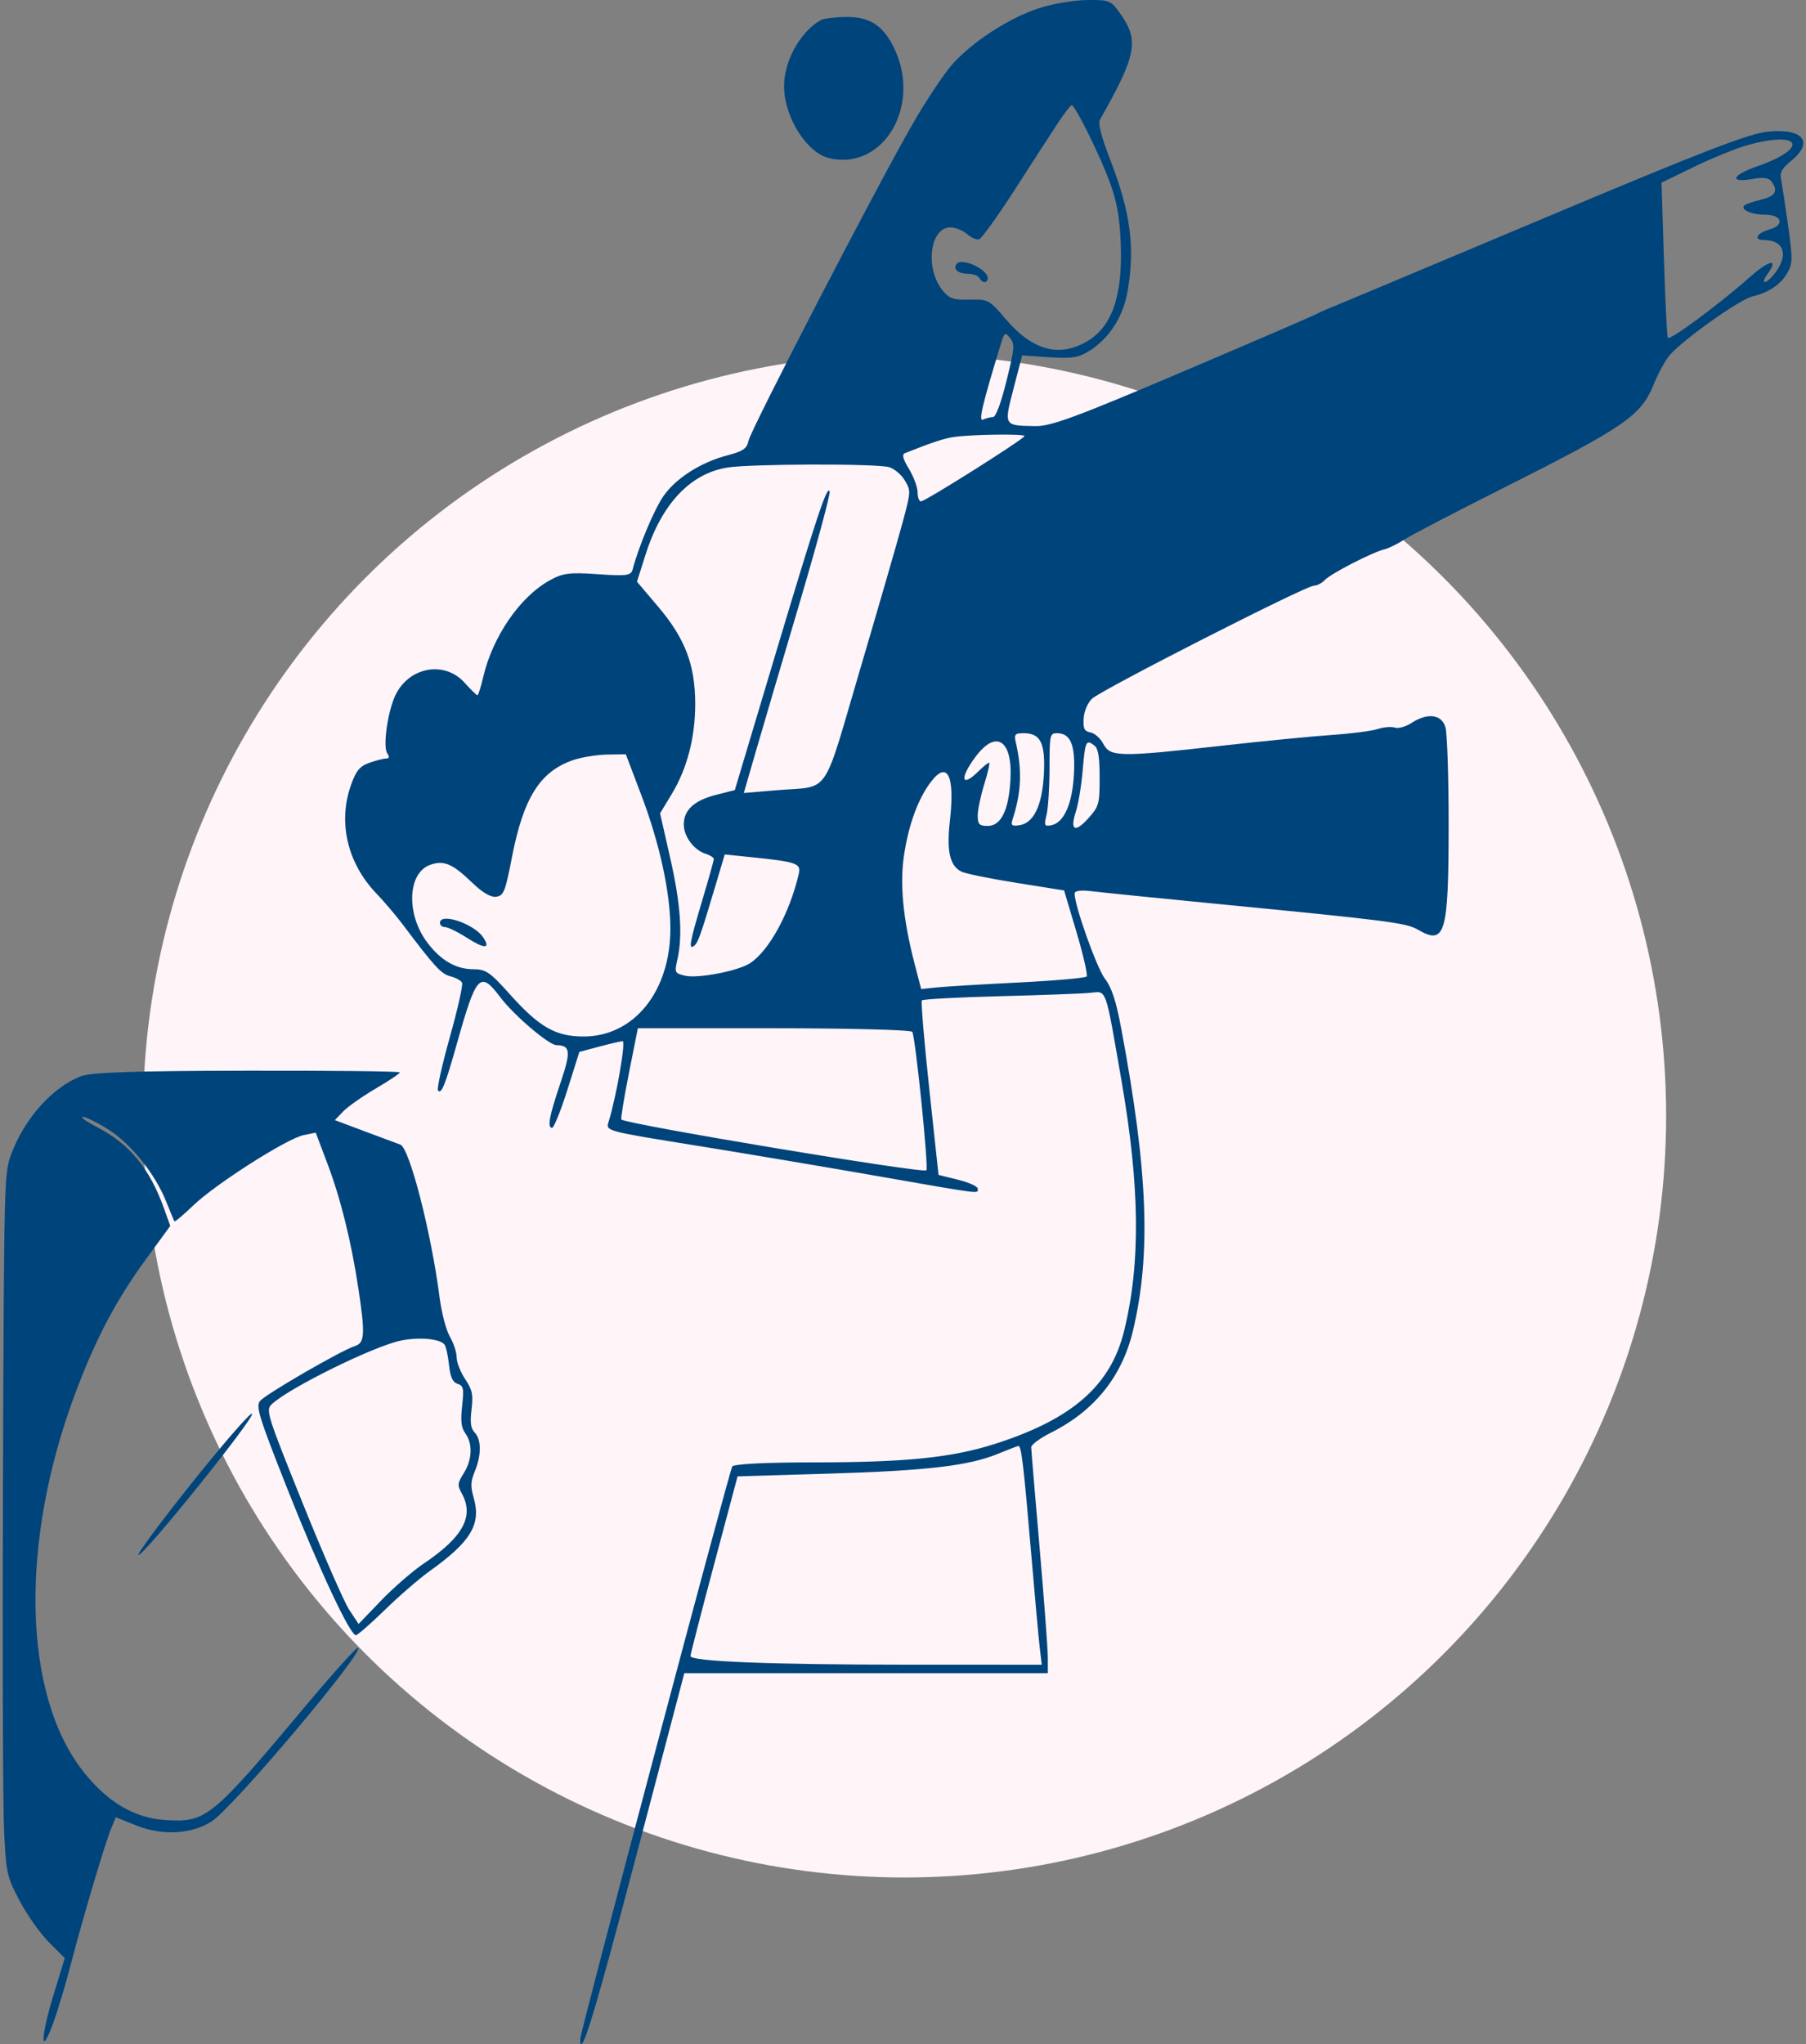
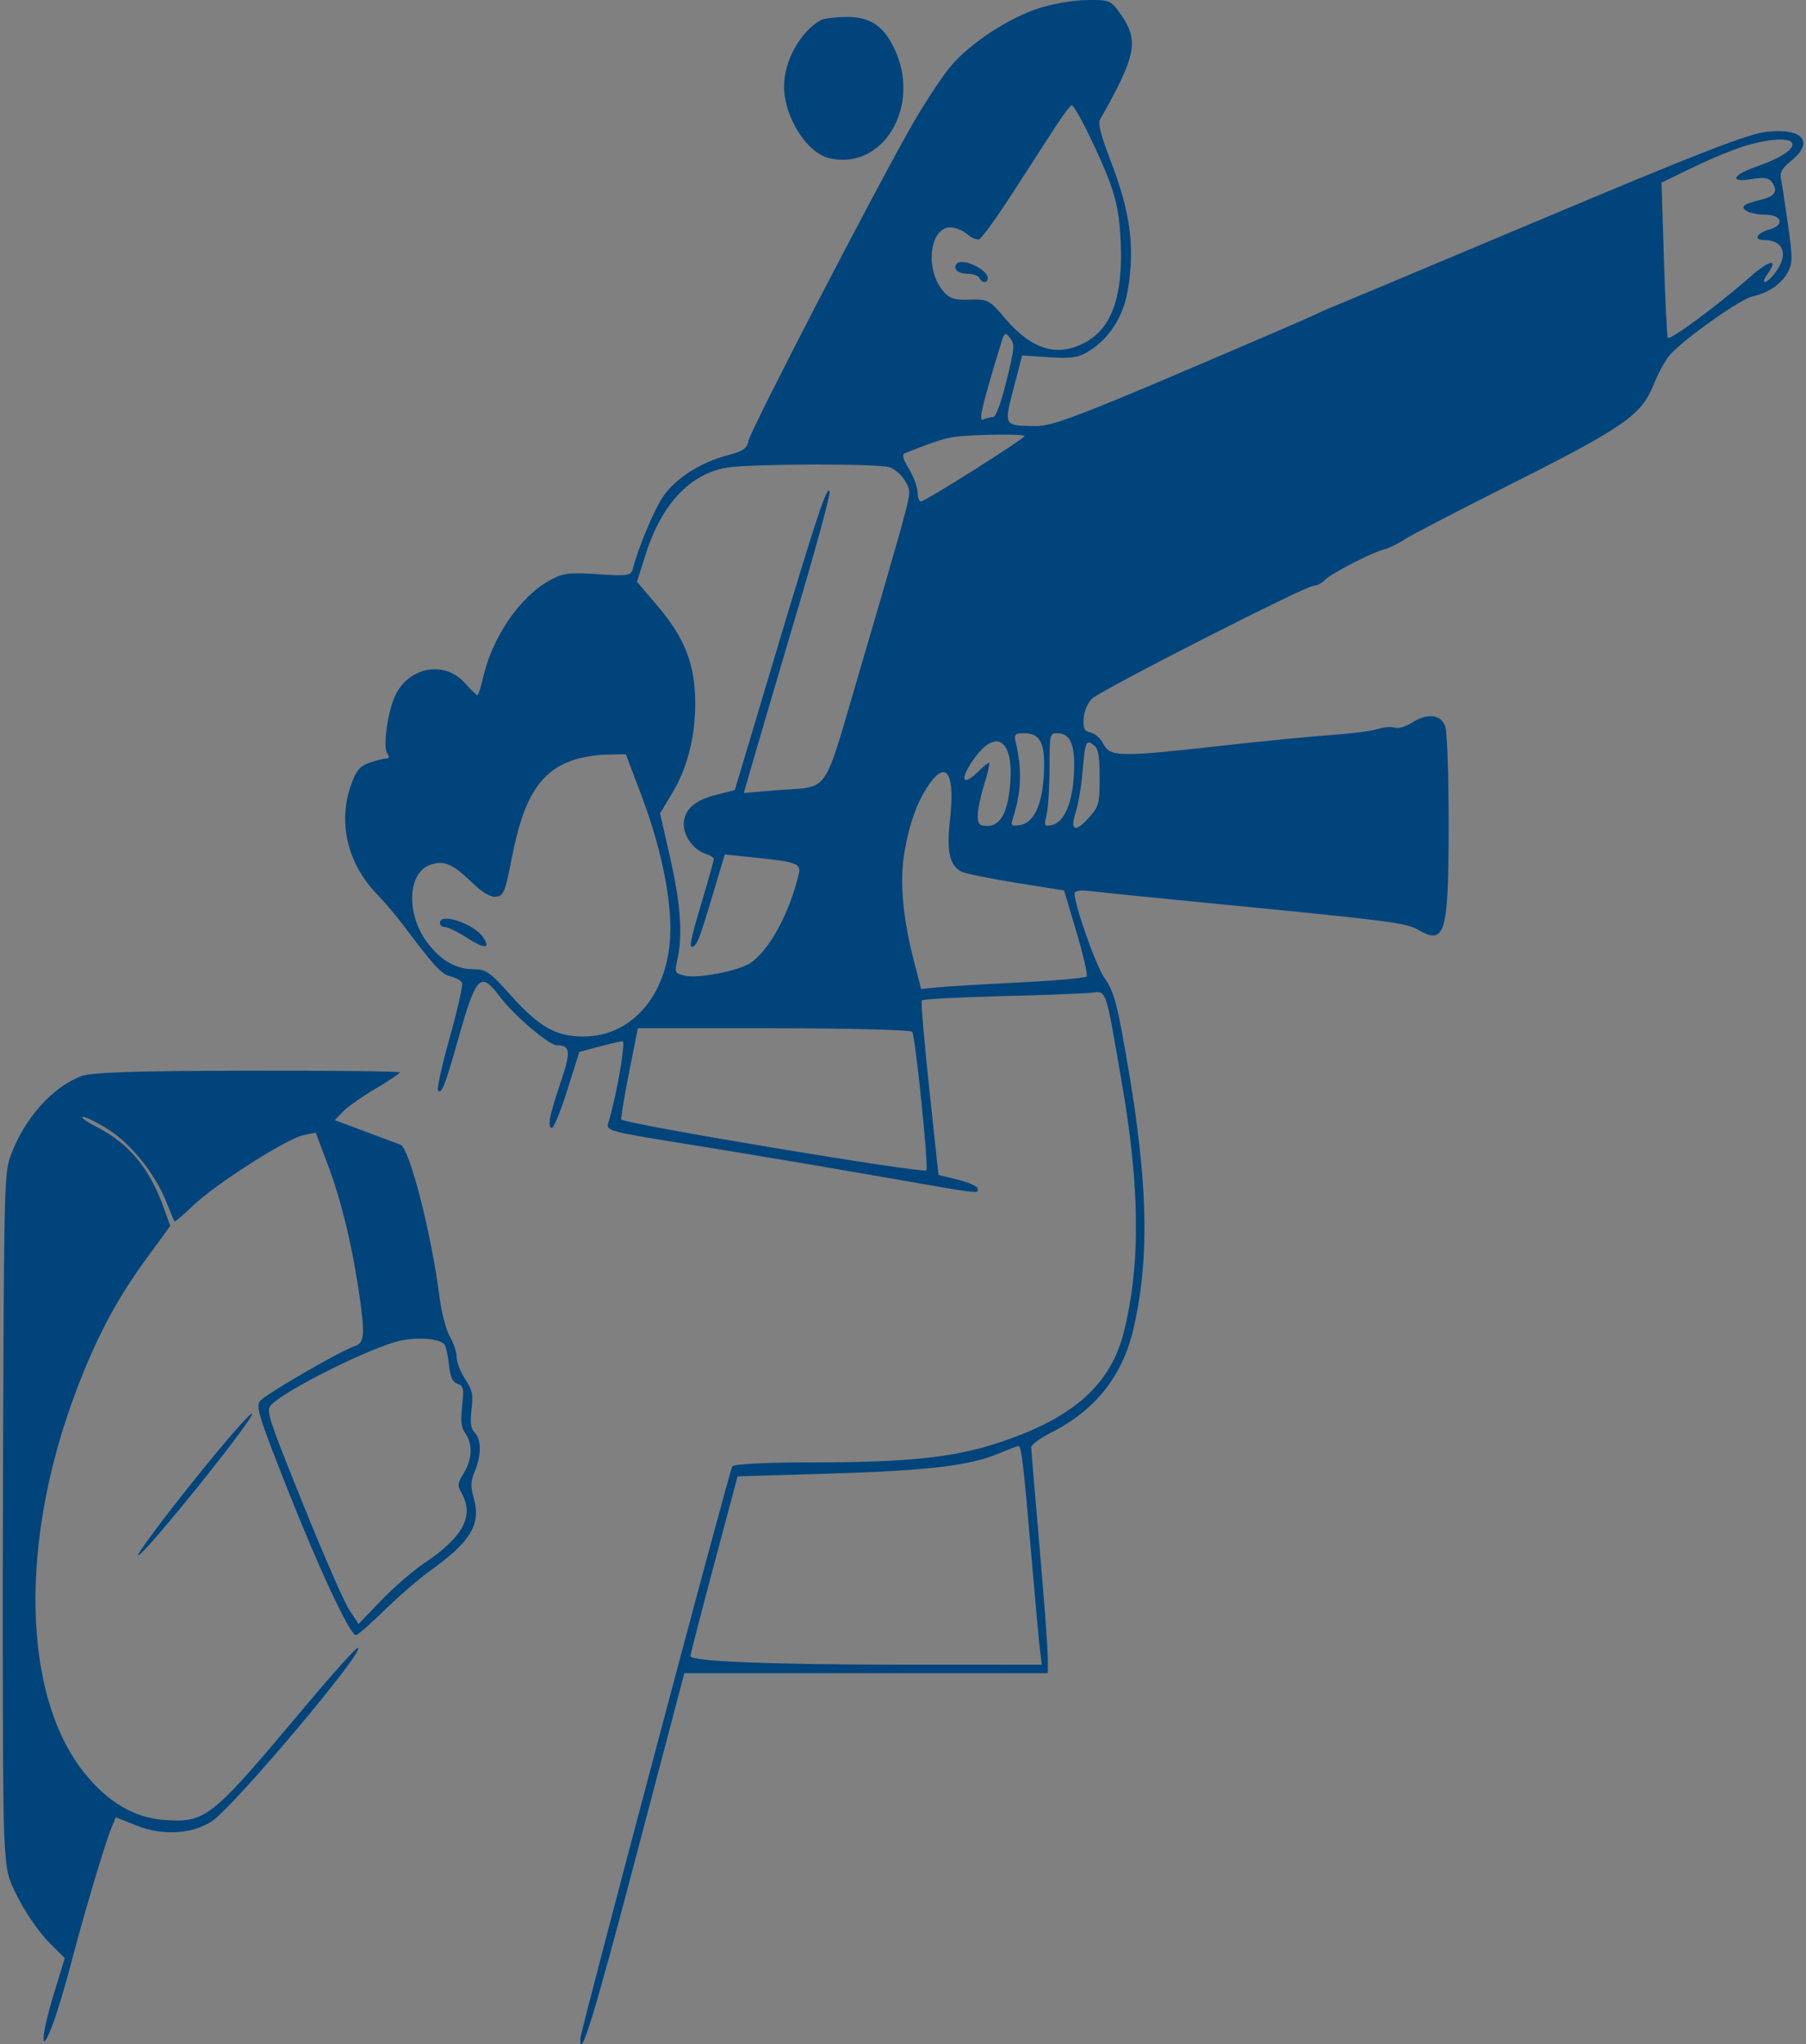
<svg xmlns="http://www.w3.org/2000/svg" width="167" height="189" viewBox="0 0 167 189" fill="none">
  <rect x="0" y="0" width="167" height="189" fill="#808080" stroke="none" />
  <g id="Group 1000001608">
-     <circle id="Ellipse 158" cx="83.645" cy="103.161" r="70.421" fill="#FFF4F7" />
    <path id="Vector" fill-rule="evenodd" clip-rule="evenodd" d="M96.035 0.769C93.297 1.674 89.964 3.831 88.095 5.906C87.331 6.754 85.677 9.231 84.419 11.411C81.141 17.089 69.423 39.704 69.214 40.755C69.073 41.467 68.697 41.727 67.292 42.09C64.826 42.728 62.511 44.199 61.351 45.865C60.498 47.091 59.058 50.516 58.498 52.652C58.35 53.216 57.938 53.272 55.28 53.087C52.648 52.904 52.037 52.984 50.804 53.672C48.056 55.206 45.546 58.872 44.675 62.625C44.463 63.535 44.226 64.281 44.148 64.281C44.07 64.281 43.531 63.755 42.951 63.112C41.086 61.047 37.787 61.663 36.548 64.308C35.842 65.817 35.395 69.017 35.803 69.638C36.034 69.989 36.005 70.127 35.7 70.129C35.467 70.13 34.776 70.306 34.164 70.52C33.28 70.831 32.932 71.246 32.465 72.553C31.227 76.021 32.114 79.811 34.824 82.629C35.527 83.361 36.612 84.637 37.234 85.463C40.174 89.37 40.797 90.049 41.641 90.262C42.14 90.388 42.628 90.655 42.727 90.856C42.825 91.057 42.317 93.32 41.597 95.884C40.878 98.449 40.385 100.668 40.502 100.816C40.815 101.21 41.165 100.338 42.265 96.43C44.048 90.095 44.399 89.724 46.258 92.195C47.507 93.855 50.753 96.623 51.462 96.631C52.746 96.647 52.809 97.206 51.849 100.05C50.794 103.179 50.597 104.199 51.033 104.282C51.201 104.313 51.84 102.744 52.455 100.796L53.573 97.253L55.389 96.769C56.388 96.503 57.37 96.275 57.57 96.26C57.893 96.238 57.002 101.368 56.275 103.721C56.009 104.578 55.937 104.559 64.773 105.979C68.765 106.62 76.054 107.847 80.97 108.705C91.091 110.471 90.409 110.384 90.409 109.894C90.409 109.691 89.593 109.322 88.597 109.074L86.784 108.625L85.929 100.665C85.458 96.287 85.149 92.61 85.241 92.494C85.333 92.378 88.584 92.202 92.465 92.104C96.345 92.006 100.11 91.865 100.832 91.79C102.357 91.633 102.182 91.137 103.708 99.938C105.408 109.744 105.481 116.782 103.949 123.041C102.713 128.091 99.161 131.203 92.03 133.486C88.018 134.77 83.769 135.204 75.216 135.204C70.726 135.205 67.825 135.354 67.71 135.59C67.346 136.332 53.654 187.888 53.654 188.515C53.654 190.57 54.95 186.323 58.893 171.349L63.28 154.689H80.088H96.895L96.89 153.228C96.888 152.424 96.543 147.821 96.123 142.999C95.704 138.176 95.359 134.038 95.356 133.802C95.353 133.566 96.184 132.956 97.202 132.446C101.222 130.431 103.77 127.25 104.776 122.988C106.446 115.917 106.152 108.325 103.7 95.195C103.202 92.528 102.813 91.332 102.165 90.478C101.41 89.48 99.366 83.733 99.366 82.606C99.366 82.35 99.968 82.275 100.988 82.402C101.879 82.513 107.126 83.043 112.647 83.58C128.366 85.108 130.032 85.322 131.114 85.953C133.639 87.423 133.949 86.369 133.954 76.289C133.957 71.856 133.824 67.779 133.658 67.229C133.297 66.033 132 65.875 130.51 66.847C129.989 67.187 129.298 67.378 128.974 67.271C128.65 67.164 127.936 67.224 127.388 67.404C126.84 67.584 124.933 67.829 123.149 67.95C121.365 68.071 116.778 68.52 112.956 68.949C103.551 70.004 102.658 69.991 102.035 68.791C101.764 68.271 101.227 67.788 100.841 67.719C100.271 67.616 100.151 67.374 100.206 66.435C100.245 65.761 100.568 64.994 100.978 64.6C101.825 63.787 120.744 54.149 121.494 54.149C121.783 54.149 122.239 53.913 122.507 53.624C123.051 53.039 126.933 51.04 128.017 50.788C128.4 50.698 129.234 50.289 129.87 49.879C130.505 49.469 134.549 47.362 138.856 45.196C150.289 39.449 151.747 38.445 152.932 35.507C153.336 34.508 153.992 33.309 154.391 32.842C155.617 31.409 160.877 27.674 162.044 27.408C163.574 27.059 164.752 26.244 165.327 25.138C165.769 24.287 165.769 23.886 165.332 20.762C165.067 18.871 164.777 16.973 164.686 16.544C164.562 15.961 164.795 15.543 165.61 14.884C167.756 13.149 166.764 11.855 163.526 12.165C161.717 12.339 157.664 13.906 142.144 20.435C131.612 24.866 122.855 28.538 122.686 28.595C122.516 28.653 122.029 28.877 121.604 29.093C121.18 29.31 115.579 31.723 109.158 34.454C99.546 38.543 97.18 39.416 95.769 39.395C92.791 39.35 92.819 39.398 93.73 35.893L94.517 32.862L97.038 33.029C99.145 33.168 99.764 33.064 100.805 32.395C102.618 31.227 103.879 29.226 104.277 26.882C104.962 22.851 104.536 19.624 102.687 14.839C101.84 12.649 101.518 11.412 101.708 11.076C105.068 5.145 105.342 3.779 103.658 1.36C102.725 0.019 102.641 -0.018 100.492 0.003C99.278 0.015 97.273 0.36 96.035 0.769ZM75.892 1.86C73.985 2.951 72.488 5.66 72.502 7.996C72.518 10.834 74.595 14.131 76.676 14.624C81.704 15.814 85.267 9.73 82.66 4.407C81.643 2.331 80.4 1.539 78.209 1.57C77.189 1.584 76.147 1.715 75.892 1.86ZM97.822 11.379C97.227 12.281 95.442 15.04 93.854 17.509C92.266 19.979 90.774 22.056 90.539 22.124C90.304 22.193 89.8 21.973 89.419 21.637C89.039 21.3 88.344 21.025 87.877 21.025C86 21.025 85.515 24.77 87.127 26.804C87.764 27.607 88.155 27.746 89.653 27.703C91.355 27.653 91.488 27.723 92.932 29.427C95.436 32.382 97.87 33.078 100.478 31.584C102.837 30.232 103.836 27.335 103.631 22.438C103.532 20.068 103.286 18.684 102.652 16.933C101.744 14.428 99.421 9.72 99.098 9.731C98.991 9.735 98.416 10.476 97.822 11.379ZM161.603 13.415C160.583 13.697 158.375 14.592 156.695 15.405L153.641 16.883L153.861 23.908C153.981 27.772 154.144 31.064 154.223 31.224C154.375 31.534 158.895 28.192 161.838 25.594C163.631 24.012 164.498 23.86 163.458 25.309C162.671 26.406 163.354 26.291 164.174 25.189C165.414 23.524 164.939 22.194 163.103 22.194C162.098 22.194 162.438 21.545 163.614 21.219C165.063 20.818 164.79 19.857 163.224 19.85C161.899 19.844 160.847 19.35 161.34 18.966C161.487 18.852 162.129 18.634 162.767 18.483C164.119 18.163 164.434 17.716 163.89 16.89C163.59 16.433 163.153 16.355 162.01 16.554C159.867 16.925 160.145 16.193 162.452 15.391C167.322 13.697 166.607 12.034 161.603 13.415ZM88.461 24.392C88.09 24.86 88.591 25.312 89.482 25.312C89.972 25.312 90.458 25.487 90.563 25.702C90.808 26.201 91.336 26.208 91.336 25.712C91.336 24.894 88.937 23.792 88.461 24.392ZM92.557 31.772C90.807 37.498 90.451 39.014 90.909 38.792C91.171 38.665 91.579 38.561 91.814 38.561C92.082 38.561 92.552 37.307 93.068 35.22C93.825 32.158 93.852 31.828 93.399 31.256C92.947 30.684 92.876 30.727 92.557 31.772ZM88.247 40.395C87.335 40.521 86.178 40.902 83.673 41.9C83.383 42.016 83.491 42.429 84.059 43.368C84.494 44.087 84.849 45.053 84.849 45.515C84.849 45.977 84.99 46.355 85.162 46.355C85.565 46.355 94.733 40.567 94.733 40.313C94.733 40.099 89.943 40.16 88.247 40.395ZM67.244 43.229C63.818 43.791 61.18 46.597 59.703 51.251L58.9 53.781L60.872 56.108C63.352 59.035 64.281 61.471 64.286 65.06C64.29 68.177 63.542 71.056 62.115 73.414L61.036 75.196L61.978 79.342C62.939 83.571 63.143 86.49 62.635 88.725C62.363 89.923 62.393 89.987 63.33 90.207C64.535 90.492 68.266 89.773 69.368 89.044C71.132 87.877 73.021 84.41 73.864 80.791C74.088 79.83 73.681 79.685 69.524 79.256L67.017 78.998L66.162 81.868C64.784 86.492 64.546 87.163 64.187 87.443C63.645 87.866 63.776 87.126 64.925 83.282C65.519 81.298 66.005 79.561 66.006 79.424C66.008 79.286 65.658 79.063 65.229 78.927C64.162 78.589 63.229 77.329 63.229 76.227C63.229 74.893 64.194 74.002 66.188 73.496L67.947 73.049L71.562 60.969C75.525 47.724 76.51 44.759 76.717 45.448C76.792 45.699 75.511 50.434 73.871 55.969C72.229 61.505 70.412 67.673 69.832 69.676L68.778 73.317L71.795 73.063C76.869 72.635 75.983 73.919 79.55 61.827C81.27 55.996 83.03 49.914 83.461 48.31C84.233 45.436 84.236 45.379 83.665 44.413C83.346 43.874 82.683 43.322 82.191 43.186C80.972 42.85 69.349 42.883 67.244 43.229ZM93.937 68.665C94.524 71.208 94.439 73.28 93.645 75.711C93.448 76.315 93.544 76.404 94.274 76.295C95.596 76.098 96.381 74.445 96.527 71.555C96.671 68.708 96.219 67.788 94.675 67.788C93.846 67.788 93.758 67.892 93.937 68.665ZM97.048 71.003C97.047 72.771 96.925 74.715 96.777 75.324C96.53 76.331 96.568 76.417 97.21 76.298C98.385 76.079 99.168 74.306 99.307 71.555C99.444 68.85 98.997 67.788 97.723 67.788C97.086 67.788 97.05 67.961 97.048 71.003ZM90.214 69.959C88.698 71.986 88.888 72.889 90.493 71.295C90.925 70.867 91.359 70.516 91.457 70.516C91.555 70.516 91.359 71.399 91.022 72.479C90.685 73.558 90.409 74.874 90.409 75.402C90.409 76.207 90.557 76.361 91.329 76.361C92.567 76.361 93.274 74.93 93.436 72.097C93.647 68.427 92.118 67.412 90.214 69.959ZM100.12 71.183C99.998 72.621 99.71 74.365 99.48 75.059C98.908 76.786 99.418 77.03 100.664 75.625C101.622 74.545 101.683 74.323 101.683 71.898C101.683 70.029 101.555 69.217 101.219 68.949C100.431 68.32 100.349 68.489 100.12 71.183ZM53.017 70.269C49.944 71.314 48.409 73.742 47.342 79.243C46.722 82.443 46.579 82.803 45.893 82.907C45.398 82.982 44.631 82.54 43.696 81.639C41.846 79.856 41.072 79.519 39.81 79.947C37.678 80.671 37.524 84.52 39.523 87.16C40.766 88.801 42.171 89.611 43.776 89.611C44.928 89.611 45.316 89.878 47.166 91.947C49.86 94.96 51.38 95.829 53.963 95.829C58.624 95.829 61.983 91.663 61.99 85.874C61.995 82.563 61.005 78.004 59.311 73.536L57.871 69.737L56.149 69.763C55.201 69.778 53.792 70.005 53.017 70.269ZM86.031 72.355C84.883 73.9 84.039 76.205 83.608 78.973C83.185 81.682 83.493 84.936 84.562 89.065L85.178 91.442L86.635 91.291C87.437 91.208 90.835 91.003 94.187 90.837C97.539 90.67 100.373 90.419 100.484 90.279C100.595 90.138 100.171 88.292 99.542 86.175L98.397 82.326L94.017 81.627C91.608 81.243 89.322 80.781 88.938 80.601C87.832 80.083 87.514 78.725 87.836 75.9C88.318 71.665 87.597 70.248 86.031 72.355ZM40.682 85.324C40.682 85.539 40.895 85.714 41.155 85.714C41.416 85.714 42.333 86.164 43.194 86.714C44.817 87.752 45.387 87.738 44.688 86.675C43.855 85.409 40.682 84.339 40.682 85.324ZM58.158 99.208C57.706 101.486 57.391 103.418 57.457 103.502C57.79 103.922 85.406 108.523 85.661 108.201C85.879 107.927 84.67 96.035 84.36 95.402C84.269 95.217 78.522 95.067 71.588 95.067H58.981L58.158 99.208ZM7.446 99.516C4.805 100.559 2.239 103.45 1.021 106.757C0.387 108.478 0.373 109.05 0.274 136.958C0.219 152.604 0.267 167.209 0.382 169.413C0.581 173.256 0.641 173.517 1.839 175.78C2.526 177.078 3.741 178.791 4.538 179.587L5.989 181.034L4.941 184.465C3.734 188.42 3.719 190.337 4.921 187.034C5.351 185.855 6.087 183.4 6.558 181.578C7.629 177.434 9.688 170.499 10.268 169.083L10.706 168.014L12.644 168.789C15.015 169.736 17.73 169.582 19.573 168.396C21.584 167.102 34.006 152.351 33.085 152.351C32.906 152.351 30.754 154.743 28.304 157.666C19.502 168.165 19.073 168.513 15.252 168.269C12.437 168.089 9.952 166.622 7.741 163.837C2.071 156.693 1.779 142.542 7.015 128.673C8.912 123.648 10.752 120.177 13.55 116.347L15.743 113.343L15.171 111.742C13.84 108.018 11.986 105.767 8.952 104.193C7.971 103.685 7.391 103.264 7.661 103.259C7.931 103.254 8.991 103.779 10.017 104.426C12.111 105.746 14.338 108.519 15.364 111.086C15.74 112.027 16.086 112.852 16.133 112.919C16.179 112.986 16.961 112.325 17.871 111.449C19.911 109.484 26.533 105.262 28.067 104.949L29.196 104.719L30.279 107.589C31.5 110.823 32.475 114.753 33.133 119.088C33.779 123.353 33.732 124.16 32.82 124.449C31.551 124.851 24.533 128.913 24.046 129.528C23.643 130.036 23.939 130.989 26.561 137.623C29.496 145.049 32.367 151.182 32.909 151.182C33.062 151.182 34.268 150.128 35.589 148.841C36.909 147.553 38.769 145.943 39.722 145.263C43.538 142.538 44.505 140.935 43.806 138.494C43.496 137.412 43.514 136.988 43.91 136.021C44.523 134.523 44.519 133.1 43.898 132.45C43.529 132.062 43.456 131.539 43.603 130.308C43.767 128.927 43.677 128.5 43.011 127.502C42.579 126.854 42.226 125.948 42.226 125.488C42.226 125.028 41.945 124.173 41.603 123.588C41.26 123.003 40.834 121.388 40.655 119.999C39.883 113.979 37.867 106.124 37.018 105.825C36.74 105.727 35.263 105.177 33.738 104.603L30.963 103.559L31.73 102.761C32.152 102.322 33.504 101.37 34.736 100.646C35.968 99.922 36.975 99.247 36.975 99.147C36.975 99.046 30.616 98.975 22.845 98.99C12.251 99.009 8.397 99.141 7.446 99.516ZM37.042 123.949C34.507 124.48 26.653 128.36 25.119 129.839C24.562 130.376 24.692 130.79 27.986 138.971C29.884 143.685 31.824 148.127 32.298 148.843L33.159 150.144L35.244 147.974C36.391 146.781 38.164 145.243 39.185 144.557C42.828 142.107 43.871 140.179 42.695 138.062C42.282 137.318 42.301 137.138 42.888 136.196C43.666 134.948 43.725 133.49 43.035 132.529C42.649 131.99 42.579 131.402 42.732 129.987C42.91 128.355 42.861 128.123 42.307 127.94C41.851 127.79 41.637 127.31 41.515 126.162C41.423 125.296 41.233 124.456 41.092 124.293C40.632 123.764 38.709 123.6 37.042 123.949ZM17.753 137.088C14.82 140.761 12.592 143.768 12.802 143.772C13.349 143.781 23.585 131.051 23.312 130.701C23.187 130.541 20.686 133.415 17.753 137.088ZM92.245 134.425C89.56 135.523 85.68 135.975 76.603 136.246L68.203 136.498L66.025 144.659C64.827 149.148 63.846 152.951 63.846 153.111C63.846 153.612 71.296 153.907 84.027 153.908L96.332 153.91L96.156 152.449C96.059 151.645 95.695 147.655 95.348 143.583C94.637 135.253 94.442 133.629 94.158 133.685C94.05 133.706 93.189 134.04 92.245 134.425Z" fill="#00447C" />
  </g>
</svg>